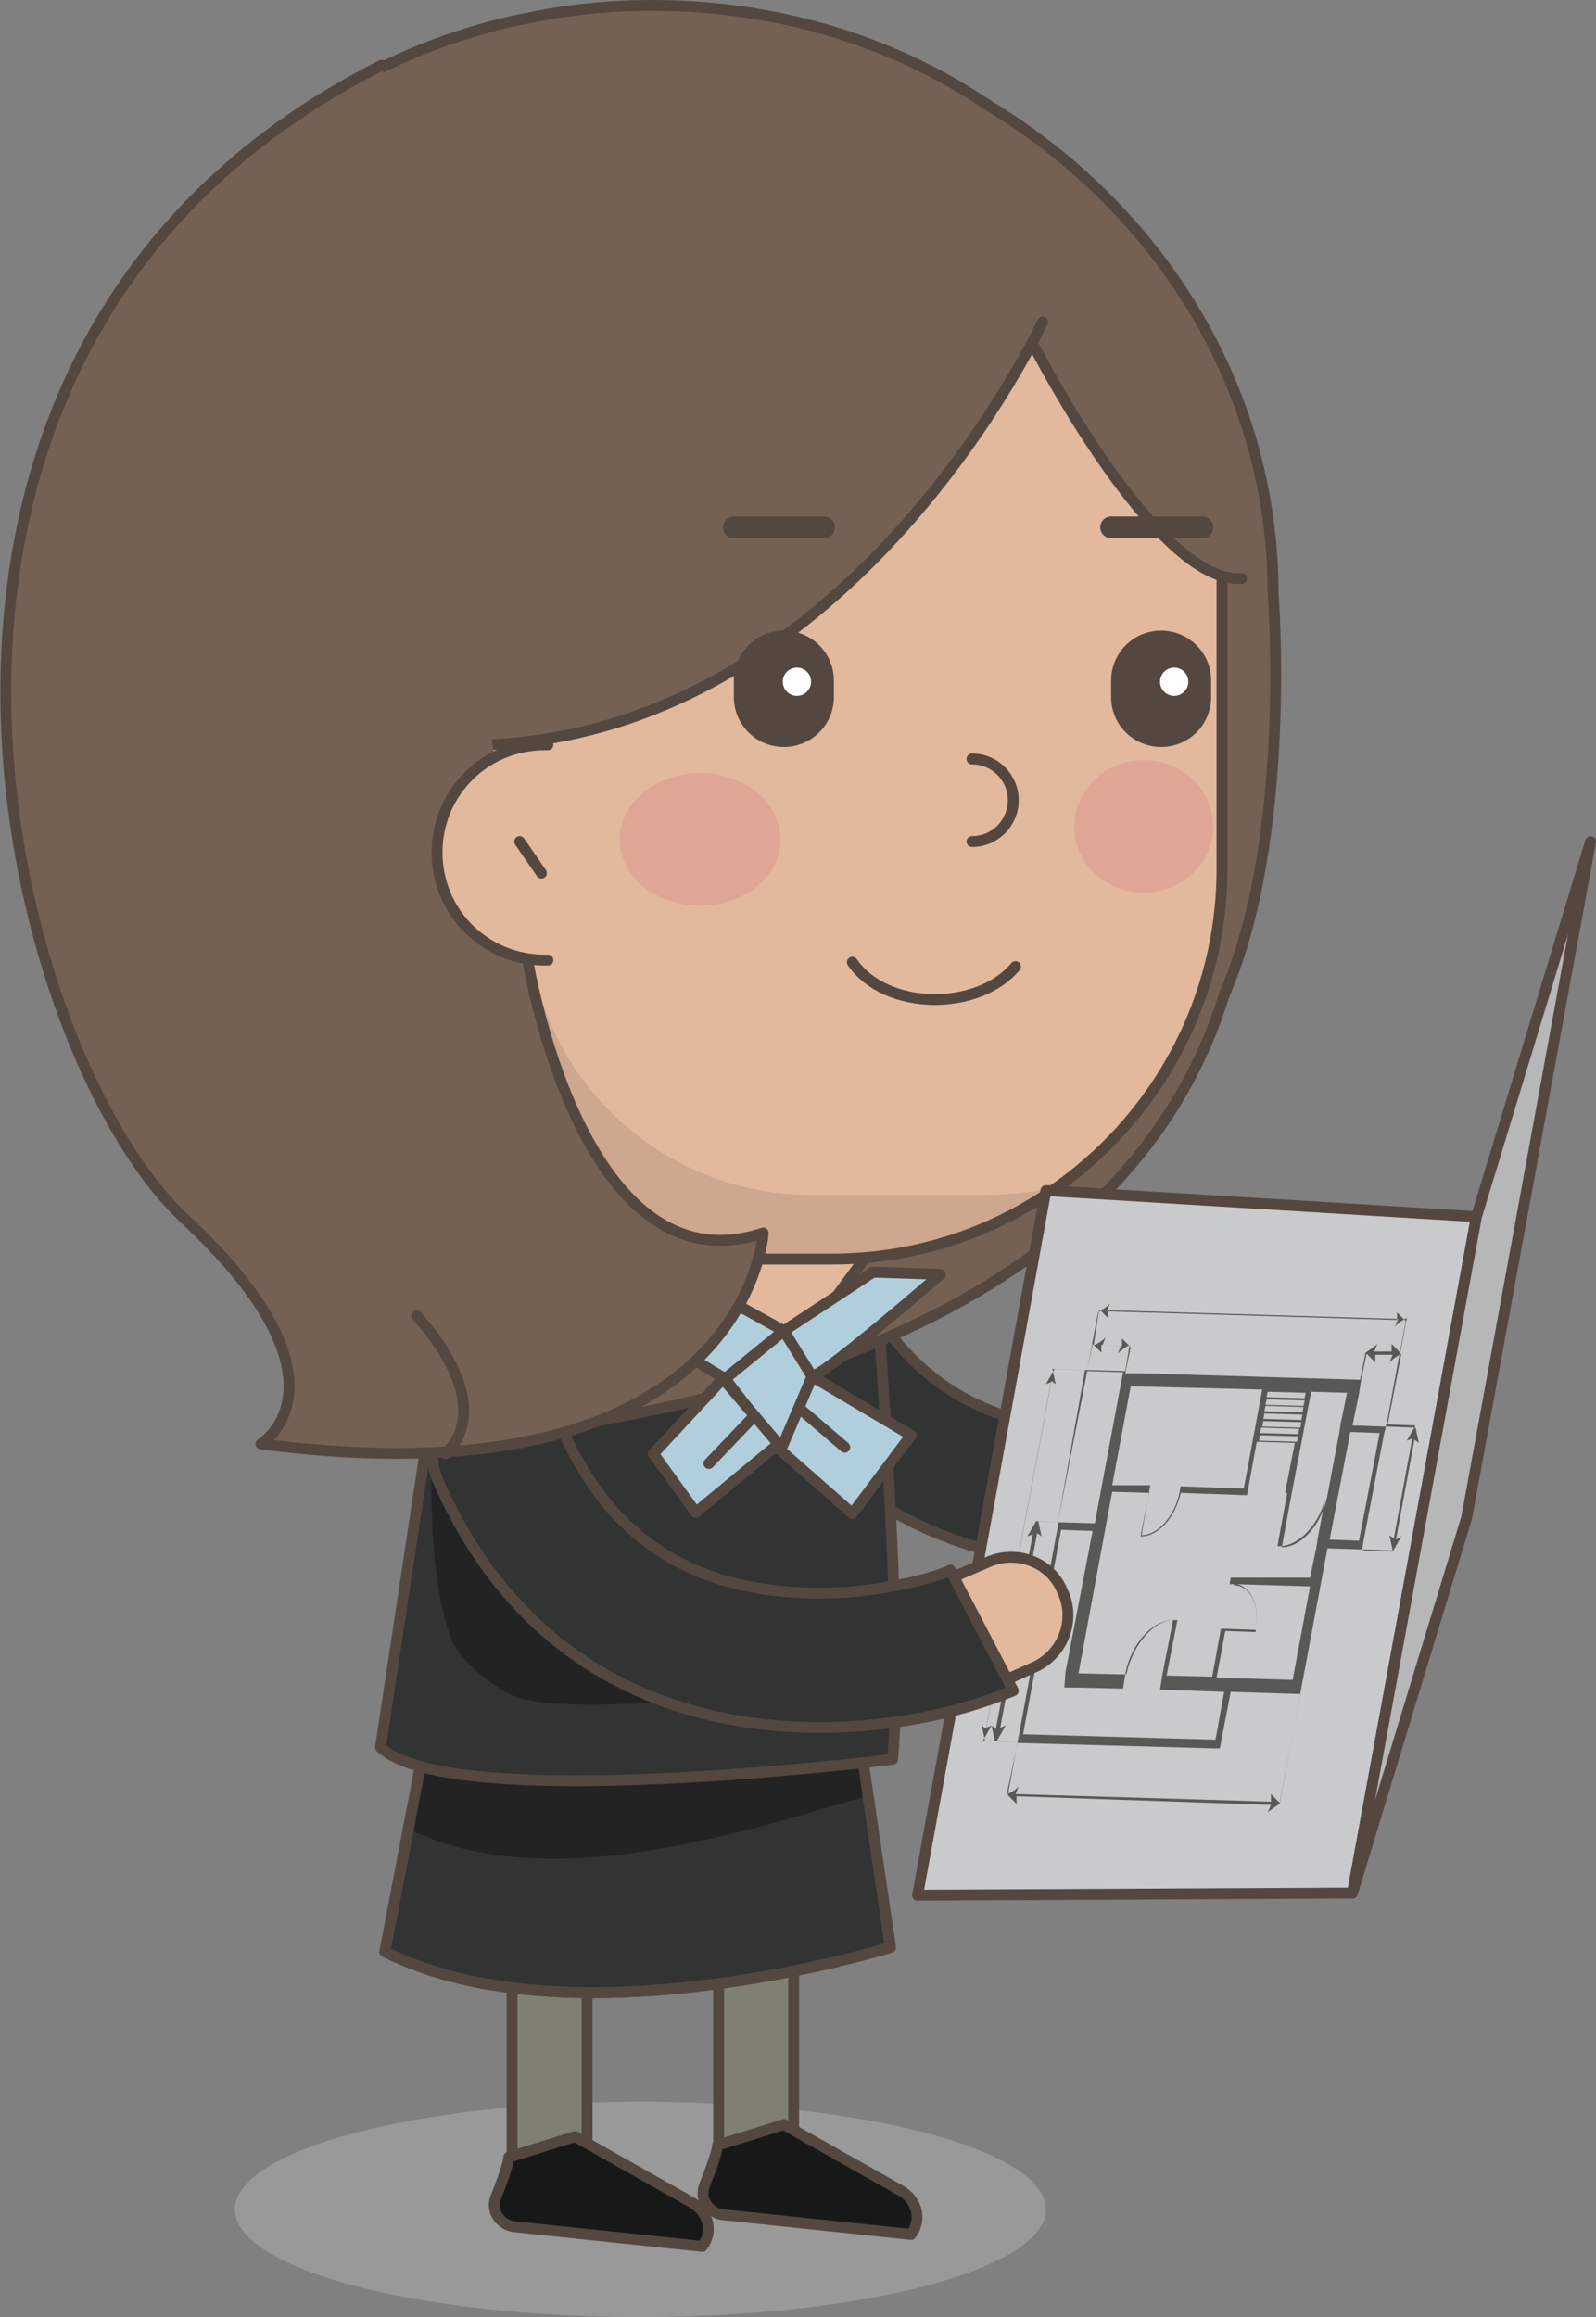
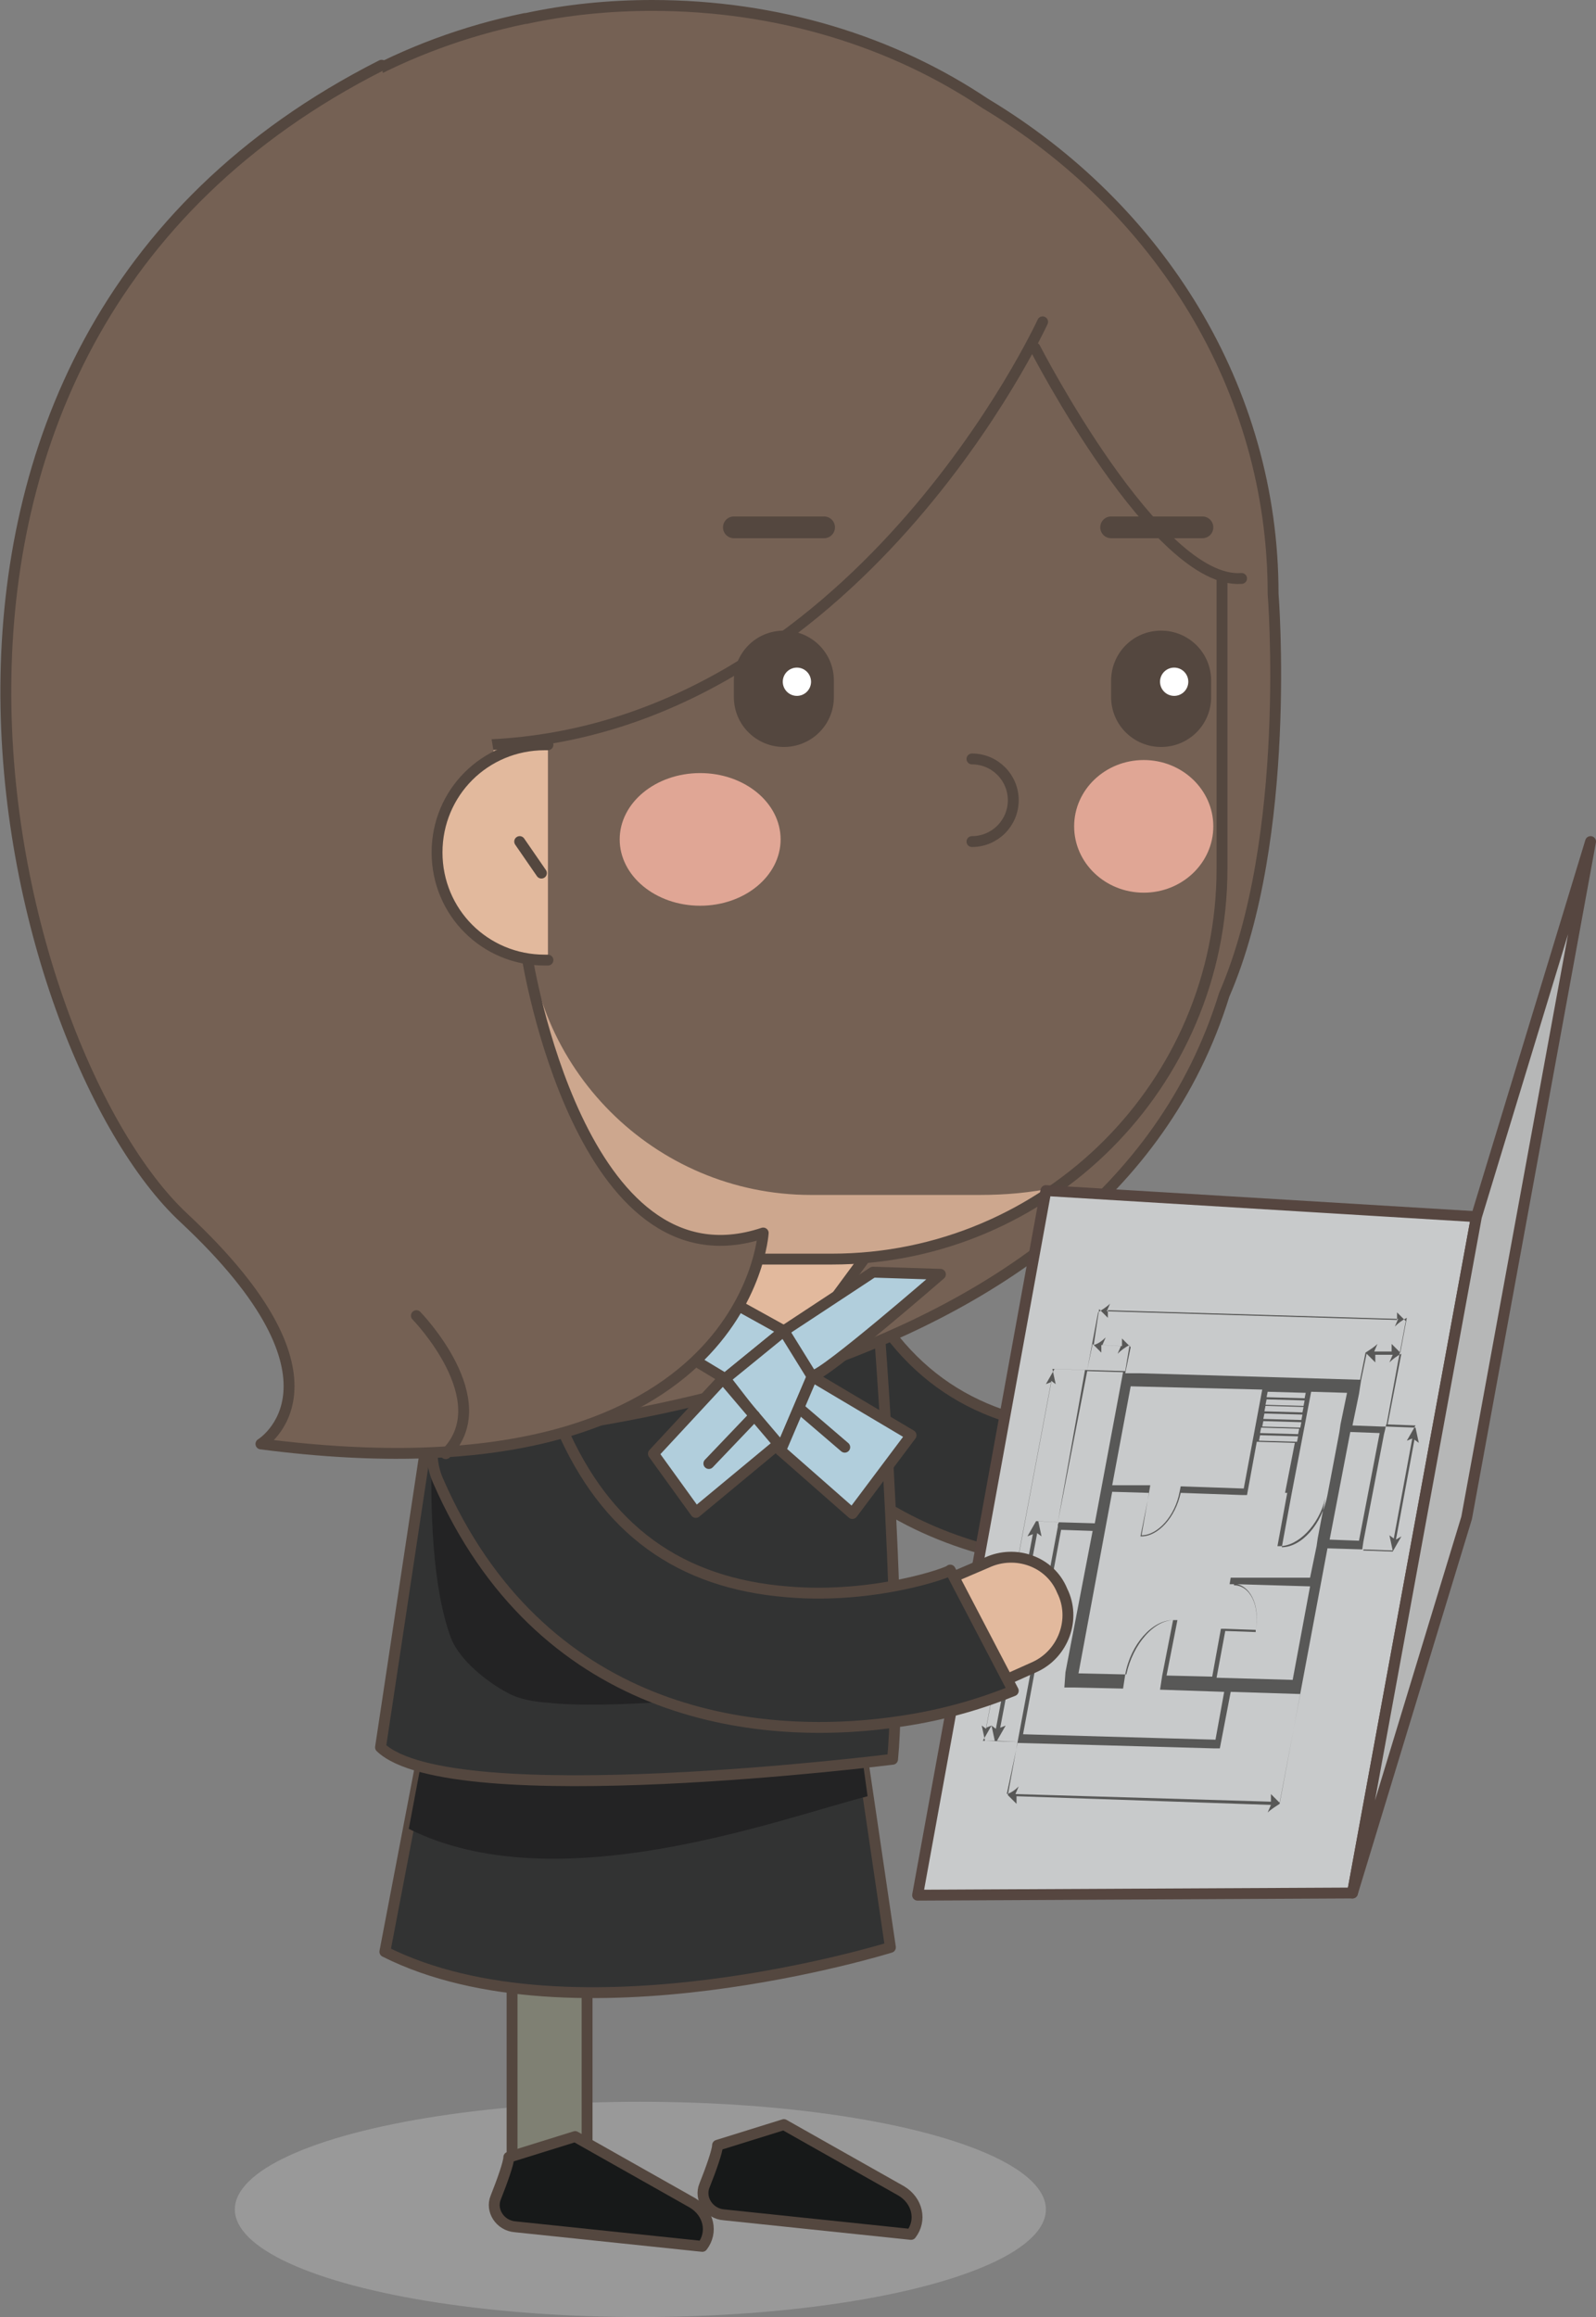
<svg xmlns="http://www.w3.org/2000/svg" version="1.1" id="圖層_1" x="0px" y="0px" width="146.8px" height="213.1px" viewBox="0 0 146.8 213.1" style="enable-background:new 0 0 146.8 213.1;" xml:space="preserve">
  <rect x="0" y="0" width="146.8" height="213.1" fill="#808080" stroke="none" />
  <style type="text/css">
	.st0{fill:#E2B99D;stroke:#54473F;stroke-linecap:round;stroke-linejoin:round;stroke-miterlimit:10;}
	.st1{fill:#323333;stroke:#54473F;stroke-linecap:round;stroke-linejoin:round;stroke-miterlimit:10;}
	.st2{fill:#999999;}
	.st3{fill:#7F8073;stroke:#54473F;stroke-linecap:round;stroke-linejoin:round;stroke-miterlimit:10;}
	.st4{fill:#171919;stroke:#54473F;stroke-linecap:round;stroke-linejoin:round;stroke-miterlimit:10;}
	.st5{fill:#232324;}
	.st6{fill:none;stroke:#54473F;stroke-linecap:round;stroke-linejoin:round;stroke-miterlimit:10;}
	.st7{fill:#756154;stroke:#54473F;stroke-linecap:round;stroke-linejoin:round;stroke-miterlimit:10;}
	.st8{fill:#B1CEDC;stroke:#54473F;stroke-linecap:round;stroke-linejoin:round;stroke-miterlimit:10;}
	.st9{fill:#E2B99D;}
	.st10{fill:#CDA78E;}
	.st11{fill:#E0A695;}
	.st12{fill:#756154;}
	.st13{fill:none;stroke:#54473F;stroke-width:2;stroke-linecap:round;stroke-linejoin:round;stroke-miterlimit:10;}
	.st14{fill:#54473F;}
	.st15{fill:#FFFFFF;}
	.st16{fill:#B6B7B7;}
	.st17{fill:#C8CACB;stroke:#564640;stroke-linecap:round;stroke-linejoin:round;stroke-miterlimit:10;}
	.st18{fill:#585857;}
	.st19{fill:#B6B7B7;stroke:#564640;stroke-linecap:round;stroke-linejoin:round;stroke-miterlimit:10;}
</style>
  <g>
    <g>
      <path class="st0" d="M117.3,128.8l-2.8,1.2c-1.4,0.6-2,2.3-1.4,3.7l2.2,4.7c0.6,1.3,2.2,1.9,3.5,1.3l2.9-1.3    c2.6-1.2,3.8-4.4,2.5-7l0,0C123.1,128.7,120,127.6,117.3,128.8z" />
      <g>
        <path class="st1" d="M99,131.5c-9.9-0.8-16.7-5.7-20.8-15.2c-1.5-3.5-5.9-4.9-9.2-2.7c-2.5,1.7-3.3,5-2.1,7.7     c9.3,21.3,28.7,24.2,42.6,22.1c4.1-0.6,7.6-1.7,10.3-2.8l-5.8-11.1C113.9,129.7,106.9,132.2,99,131.5z" />
      </g>
    </g>
    <ellipse class="st2" cx="58.9" cy="203.2" rx="37.3" ry="9.9" />
-     <rect x="66.1" y="177.4" class="st3" width="6.9" height="22.3" />
    <rect x="47.1" y="177.4" class="st3" width="6.9" height="22.3" />
    <path class="st4" d="M66,197.3c0,0.5-0.6,2.2-1.2,3.7c-0.5,1.2,0.4,2.6,1.8,2.7l17.2,1.8l0,0c1-1.3,0.6-3.1-0.9-4l-10.8-6.1   L66,197.3z" />
    <path class="st4" d="M46.8,198.4c0,0.5-0.6,2.2-1.2,3.7c-0.5,1.2,0.4,2.6,1.8,2.7l17.2,1.8l0,0c1-1.3,0.6-3.1-0.9-4l-10.8-6.1   L46.8,198.4z" />
    <path class="st1" d="M79,159.4l2.9,19.7c0,0-29.2,9.1-46.5,0.4l4.4-23L79,159.4z" />
    <path class="st5" d="M37.6,168.2l2.2-11.7l39.2,2.9l0.8,5.8C71.6,167.3,51.2,175,37.6,168.2z" />
-     <path class="st6" d="M79,159.4l2.9,19.7c0,0-29.2,9.1-46.5,0.4l4.4-23L79,159.4z" />
    <path class="st1" d="M80.5,117.4c0,0,2.7,33,1.6,44.4c0,0-40.6,5.1-47.1-1.1l7.3-48.4l6.7-0.6l16.6,11.1l4.4,2.4l8.5-6L80.5,117.4z   " />
    <g>
      <path class="st5" d="M39.7,133.5c-0.1,5.1,0,12.4,1.8,17.2c0.8,2,3.3,4,5.2,5c1.1,0.6,2.4,0.8,3.7,0.9c5.2,0.6,18-0.4,23-1.7    c5.1-1.3,2.4-3.1,5.3-7.4c-13.6,1.4-26.5-6.3-36.2-15.7" />
    </g>
    <path class="st7" d="M9.4,44.4C9.4,23.7,26,6.3,48.3,1.7l0,0h0.1C52.1,0.9,56,0.5,60,0.5c11.5,0,22.1,3.3,30.6,9   c16,9.6,26.5,26.2,26.5,45.1c0,0,1.8,22.4-4.5,36.9c-11.4,36.9-63.9,41.3-84.9,41.6c2.3-2.9,3.1-7,3.4-10.6   c0.4-5.4-0.6-10.6-3.1-15.4c-2.5-4.9-6.3-9.1-8.6-14.1c-2.4-5-3.8-10.4-4.5-15.7c-0.6-4.6-0.8-9.3-0.6-13.9   C11.1,57.6,9.4,51.2,9.4,44.4z" />
    <path class="st0" d="M81.1,113.6l-7.3,9.9c-1.9,2.5-5.6,2.6-7.5,0.1l-8.6-10.8L81.1,113.6" />
    <polygon class="st8" points="51.6,117.7 66.7,126.8 72.1,122.4 60.9,116.2 53.7,114.7  " />
    <path class="st8" d="M72.1,122.4l8.2-5.4l6.2,0.2c0,0-10.7,9.3-11.7,9.3C73.8,126.6,72.1,122.4,72.1,122.4z" />
    <polygon class="st8" points="72.1,122.4 66.7,126.8 71.8,133.4 74.7,126.6  " />
    <polygon class="st8" points="74.7,126.6 83.8,132 78.4,139.2 71.8,133.4  " />
    <line class="st6" x1="73.5" y1="129.5" x2="77.7" y2="133.1" />
    <polygon class="st8" points="66.5,126.8 60.1,133.7 64,139.1 71.6,132.8  " />
    <line class="st6" x1="69.4" y1="130.2" x2="65.2" y2="134.6" />
-     <path class="st9" d="M34.9,60.4v29.3c0,14.4,11.7,26.1,26.1,26.1h15.5c19.8,0,35.9-16.1,35.9-35.9V47.6c0-7.4-4.3-14-11-17.1   C89.8,25.3,72,18.4,63.7,20.7C50.7,24.4,32.2,49.2,34.9,60.4z" />
    <path class="st10" d="M63.6,20.8c1.2-0.3,2.7-0.5,4.2-0.5C57,29.2,46.4,45.9,48.5,54.5v29.3c0,14.4,11.7,26.1,26.1,26.1h15.5   c2.4,0,4.7-0.2,7-0.7c-5.8,4.1-12.9,6.5-20.6,6.5H61c-14.4,0-26.1-11.7-26.1-26.1V60.4C32.2,49.2,50.7,24.4,63.6,20.8z" />
    <path class="st6" d="M34.9,60.4v29.3c0,14.4,11.7,26.1,26.1,26.1h15.5c19.8,0,35.9-16.1,35.9-35.9V47.6c0-7.4-4.3-14-11-17.1   C89.8,25.3,72,18.4,63.7,20.7C50.7,24.4,32.2,49.2,34.9,60.4z" />
-     <path class="st6" d="M93.4,88.9C90,93,81.5,93,78.4,88.5" />
    <ellipse class="st11" cx="64.4" cy="77.2" rx="7.4" ry="6.1" />
    <ellipse class="st11" cx="105.2" cy="76" rx="6.4" ry="6.1" />
    <path class="st6" d="M89.4,77.4c2.1,0,3.8-1.7,3.8-3.8c0-2.1-1.7-3.8-3.8-3.8" />
    <path class="st12" d="M95.9,29.6c0,0-17.2,37.4-50.9,38.9L30.9,41.9l5.4-22.7L56,14.3l20.1-2.7l25,13.2L95.9,29.6z" />
    <path class="st12" d="M94.1,30.4c0,0,14,25.3,20.1,22.2l-0.9-14.2l-12.2-14.5L94.1,30.4z" />
    <path class="st6" d="M95.9,29.6c0,0-17.2,37.4-50.9,38.9" />
    <path class="st6" d="M95.2,32c0,0,11.2,21.8,19,21.2" />
    <path class="st6" d="M13.4,49.2c0,0-11.2,29.7,2.4,49.9" />
    <g>
      <g>
        <line class="st13" x1="75.8" y1="48.5" x2="67.5" y2="48.5" />
        <g>
          <path class="st14" d="M72.1,68.7L72.1,68.7c-2.5,0-4.6-2-4.6-4.6v-1.5c0-2.5,2-4.6,4.6-4.6l0,0c2.5,0,4.6,2,4.6,4.6v1.5      C76.7,66.7,74.6,68.7,72.1,68.7z" />
          <g>
            <circle class="st15" cx="73.3" cy="62.7" r="1.3" />
          </g>
        </g>
      </g>
    </g>
    <g>
      <g>
        <line class="st13" x1="110.6" y1="48.5" x2="102.2" y2="48.5" />
        <g>
          <path class="st14" d="M106.8,68.7L106.8,68.7c-2.5,0-4.6-2-4.6-4.6v-1.5c0-2.5,2-4.6,4.6-4.6l0,0c2.5,0,4.6,2,4.6,4.6v1.5      C111.4,66.7,109.3,68.7,106.8,68.7z" />
          <g>
            <circle class="st15" cx="108" cy="62.7" r="1.3" />
          </g>
        </g>
      </g>
    </g>
    <g>
-       <polygon class="st16" points="99.3,138.5 95.9,140.1 95.9,134.5 99.4,132.9   " />
      <polygon class="st17" points="84.4,174.3 96.2,109.5 135.8,111.9 124.4,174.1   " />
-       <path class="st18" d="M116.9,166l-0.3,0.7c0.3-0.3,0.8-0.6,1.1-0.8l0,0l4.4-23.5l3.2,0.1l0.1-0.7l1.9-9.9l0.1-0.4l0,0l0.1-0.5    l2.7,0.1l-0.8,1.4l0.5-0.2l-1.7,9.2l-0.4-0.3l0.3,1.4l-2.7-0.1v0.1l2.7,0.1l0,0l0.8-1.4l-0.5,0.3l1.7-9.2l0.4,0.3l-0.3-1.4l0,0    l-2.7-0.1l1.1-6l0.1-0.5l0.6-3.2l0,0l-0.8-0.8v0.7l-26.7-0.8l0.3-0.7c-0.3,0.3-0.8,0.6-1.1,0.8l0,0l-1,5.3l-3-0.1l0,0l-0.8,1.4    l0.5-0.2l-6,31.9l-0.4-0.3l0.3,1.4l0,0l3,0.1l-0.9,4.9l0,0l0.8,0.8v-0.7L116.9,166z M97.3,140.2v0.2l-3.7,19.8l-1.9-0.1l0.8-1.4    l-0.5,0.2l3.4-17.9l0.4,0.3l-0.3-1.4l1.9,0.1L97.3,140.2z M97.3,140l-2-0.1l0,0l-0.8,1.4l0.5-0.2L91.6,159l-0.4-0.3l0.3,1.4h-1.1    l0.8-1.4l-0.5,0.2l6-31.9l0.4,0.3l-0.3-1.4l3,0.1L97.3,140z M125,141.7l-2.7-0.1l1.9-9.9l2.7,0.1L125,141.7z M101.1,120.4l0.8,0.8    v-0.7l26.7,0.8l-0.3,0.7c0.3-0.3,0.7-0.6,1.1-0.8l-0.6,3.2l-0.8-0.8v0.7h-1.6l0.3-0.7c-0.3,0.3-0.8,0.6-1.1,0.8l0,0l-0.5,2.5h0.1    l0.5-2.4l0.8,0.8v-0.7h1.6l-0.3,0.7c0.3-0.3,0.7-0.6,1.1-0.8l-0.1,0.5l-1.2,6.2h-0.5l-2.7-0.1l0.6-2.9l0.2-1.3l-20.3-0.6l0,0h-1.4    l0.5-2.4l0,0l-0.8-0.8v0.7l-1.8-0.1l0.3-0.7c-0.3,0.3-0.7,0.6-1.1,0.7L101.1,120.4z M97.9,155.2L97.9,155.2h0.9l4.5,0.1l0.2-1.3    c0.5-2.8,2.5-5,4.4-5l-1,5.1l0,0l-0.2,1.3l5.9,0.2l-0.8,4.4l-17.7-0.5l3.5-18.8l2.9,0.1l-2.5,13L97.9,155.2z M111.9,154.3l0.8-4.3    l2.8,0.1v-0.2l0,0c0.4-2.1-0.4-3.9-1.7-4.2l6.7,0.2l-1.6,8.6L111.9,154.3z M113.2,145.1l-0.1,0.6h0.4v0.1c1.5,0,2.4,1.9,2,4.1    l-2.8-0.1l0,0h-0.4l-0.8,4.4l-4.2-0.1l1-5.1h-0.2l0,0c-1.9-0.1-3.9,2.2-4.5,5l-4.4-0.1l3.1-16.7l3.4,0.1l-0.8,4h0.1l0,0    c1.5,0,3.1-1.7,3.6-4l5.7,0.2h0.2h0.2l0.9-4.9l3.5,0.1l-0.9,4.6h0.2l-0.9,4.9h0.2l0,0c1.7,0,3.6-1.9,4.2-4.4l-0.7,3.7l-0.1,0.7    l-0.6,2.9H113.2z M102.3,136.6l1.7-9.1l12.1,0.3l-1.7,9.1l-5.8-0.2l-0.1,0.5l0,0c-0.4,2.2-2,4-3.5,4l0.7-4l0.1-0.6H102.3z     M120,128.8l-0.1,0.5l-3.5-0.1l0.1-0.5L120,128.8z M116.5,128.5l0.1-0.5l3.5,0.1l-0.1,0.5L116.5,128.5z M119.9,129.4l-0.1,0.5    l-3.5-0.1l0.1-0.5L119.9,129.4z M119.8,130.1l-0.1,0.5l-3.5-0.1l0.1-0.5L119.8,130.1z M119.7,130.8l-0.1,0.5l-3.5-0.1l0.1-0.5    L119.7,130.8z M119.5,131.4l-0.1,0.5l-3.5-0.1l0.1-0.5L119.5,131.4z M119.4,132.1l-0.1,0.5l-3.5-0.1l0.1-0.5L119.4,132.1z     M122.1,137.5c-0.5,2.7-2.4,4.8-4.2,4.8l0.9-4.9l0,0l1.8-9.4l3.3,0.1l-0.6,2.9l-0.1,0.7L122.1,137.5L122.1,137.5z M100.5,123.6    l0.8,0.8v-0.7l1.8,0.1l-0.3,0.7c0.3-0.3,0.7-0.6,1.1-0.8l-0.4,2.4L100,126L100.5,123.6z M100,126.1l3.3,0.1l-2.6,13.9l-3.4-0.1    L100,126.1z M93.6,160.3l7.4,0.2l0,0l10.7,0.3h0.5l1-5.2l6.4,0.2l-1.9,10l-0.8-0.8v0.7L93.4,165l0.3-0.7c-0.3,0.3-0.7,0.6-1.1,0.7    L93.6,160.3z" />
+       <path class="st18" d="M116.9,166l-0.3,0.7c0.3-0.3,0.8-0.6,1.1-0.8l0,0l4.4-23.5l3.2,0.1l0.1-0.7l1.9-9.9l0.1-0.4l0,0l0.1-0.5    l2.7,0.1l-0.8,1.4l0.5-0.2l-1.7,9.2l-0.4-0.3l0.3,1.4l-2.7-0.1v0.1l2.7,0.1l0,0l0.8-1.4l-0.5,0.3l1.7-9.2l0.4,0.3l-0.3-1.4l0,0    l-2.7-0.1l1.1-6l0.1-0.5l0.6-3.2l0,0l-0.8-0.8v0.7l-26.7-0.8l0.3-0.7c-0.3,0.3-0.8,0.6-1.1,0.8l0,0l-1,5.3l-3-0.1l0,0l-0.8,1.4    l0.5-0.2l-6,31.9l-0.4-0.3l0.3,1.4l0,0l3,0.1l-0.9,4.9l0,0l0.8,0.8v-0.7L116.9,166z M97.3,140.2v0.2l-3.7,19.8l-1.9-0.1l0.8-1.4    l-0.5,0.2l3.4-17.9l0.4,0.3l-0.3-1.4l1.9,0.1L97.3,140.2z M97.3,140l-2-0.1l0,0l-0.8,1.4l0.5-0.2L91.6,159l-0.4-0.3l0.3,1.4h-1.1    l0.8-1.4l-0.5,0.2l6-31.9l0.4,0.3l-0.3-1.4l3,0.1L97.3,140z M125,141.7l-2.7-0.1l1.9-9.9l2.7,0.1L125,141.7z M101.1,120.4l0.8,0.8    v-0.7l26.7,0.8l-0.3,0.7c0.3-0.3,0.7-0.6,1.1-0.8l-0.6,3.2l-0.8-0.8v0.7h-1.6l0.3-0.7c-0.3,0.3-0.8,0.6-1.1,0.8l0,0l-0.5,2.5h0.1    l0.5-2.4l0.8,0.8v-0.7h1.6l-0.3,0.7c0.3-0.3,0.7-0.6,1.1-0.8l-0.1,0.5l-1.2,6.2h-0.5l-2.7-0.1l0.6-2.9l0.2-1.3l-20.3-0.6h-1.4    l0.5-2.4l0,0l-0.8-0.8v0.7l-1.8-0.1l0.3-0.7c-0.3,0.3-0.7,0.6-1.1,0.7L101.1,120.4z M97.9,155.2L97.9,155.2h0.9l4.5,0.1l0.2-1.3    c0.5-2.8,2.5-5,4.4-5l-1,5.1l0,0l-0.2,1.3l5.9,0.2l-0.8,4.4l-17.7-0.5l3.5-18.8l2.9,0.1l-2.5,13L97.9,155.2z M111.9,154.3l0.8-4.3    l2.8,0.1v-0.2l0,0c0.4-2.1-0.4-3.9-1.7-4.2l6.7,0.2l-1.6,8.6L111.9,154.3z M113.2,145.1l-0.1,0.6h0.4v0.1c1.5,0,2.4,1.9,2,4.1    l-2.8-0.1l0,0h-0.4l-0.8,4.4l-4.2-0.1l1-5.1h-0.2l0,0c-1.9-0.1-3.9,2.2-4.5,5l-4.4-0.1l3.1-16.7l3.4,0.1l-0.8,4h0.1l0,0    c1.5,0,3.1-1.7,3.6-4l5.7,0.2h0.2h0.2l0.9-4.9l3.5,0.1l-0.9,4.6h0.2l-0.9,4.9h0.2l0,0c1.7,0,3.6-1.9,4.2-4.4l-0.7,3.7l-0.1,0.7    l-0.6,2.9H113.2z M102.3,136.6l1.7-9.1l12.1,0.3l-1.7,9.1l-5.8-0.2l-0.1,0.5l0,0c-0.4,2.2-2,4-3.5,4l0.7-4l0.1-0.6H102.3z     M120,128.8l-0.1,0.5l-3.5-0.1l0.1-0.5L120,128.8z M116.5,128.5l0.1-0.5l3.5,0.1l-0.1,0.5L116.5,128.5z M119.9,129.4l-0.1,0.5    l-3.5-0.1l0.1-0.5L119.9,129.4z M119.8,130.1l-0.1,0.5l-3.5-0.1l0.1-0.5L119.8,130.1z M119.7,130.8l-0.1,0.5l-3.5-0.1l0.1-0.5    L119.7,130.8z M119.5,131.4l-0.1,0.5l-3.5-0.1l0.1-0.5L119.5,131.4z M119.4,132.1l-0.1,0.5l-3.5-0.1l0.1-0.5L119.4,132.1z     M122.1,137.5c-0.5,2.7-2.4,4.8-4.2,4.8l0.9-4.9l0,0l1.8-9.4l3.3,0.1l-0.6,2.9l-0.1,0.7L122.1,137.5L122.1,137.5z M100.5,123.6    l0.8,0.8v-0.7l1.8,0.1l-0.3,0.7c0.3-0.3,0.7-0.6,1.1-0.8l-0.4,2.4L100,126L100.5,123.6z M100,126.1l3.3,0.1l-2.6,13.9l-3.4-0.1    L100,126.1z M93.6,160.3l7.4,0.2l0,0l10.7,0.3h0.5l1-5.2l6.4,0.2l-1.9,10l-0.8-0.8v0.7L93.4,165l0.3-0.7c-0.3,0.3-0.7,0.6-1.1,0.7    L93.6,160.3z" />
      <polygon class="st19" points="124.4,174.1 135.8,111.9 146.3,77.4 134.9,139.6   " />
    </g>
    <path class="st0" d="M90.8,143.7l-2.8,1.2c-1.4,0.6-2,2.3-1.4,3.7l2.2,4.7c0.6,1.3,2.2,1.9,3.5,1.3l2.9-1.3c2.6-1.2,3.8-4.4,2.5-7   l0,0C96.6,143.6,93.4,142.5,90.8,143.7z" />
    <g>
      <path class="st1" d="M72.4,146.4c-9.9-0.8-16.7-5.7-20.8-15.2c-1.5-3.5-5.9-4.9-9.2-2.7c-2.5,1.7-3.3,5-2.1,7.7    c9.3,21.3,28.7,24.2,42.6,22.1c4.1-0.6,7.6-1.7,10.3-2.8l-5.8-11.1C87.4,144.6,80.4,147.1,72.4,146.4z" />
    </g>
    <path class="st7" d="M48.5,88.1c0,0,4.9,30.9,21.7,25.3c0,0-1.5,25.2-46.2,19.4c0,0,9.2-5.6-7.1-20.8S-16.5,32.1,35.1,6" />
    <path class="st6" d="M38.3,121c0,0,7.6,7.8,2.7,12.7" />
    <path class="st0" d="M50.4,68.5c-0.1,0-0.2,0-0.3,0c-5.5,0-9.9,4.4-9.9,9.9s4.4,9.9,9.9,9.9c0.1,0,0.2,0,0.3,0" />
    <line class="st6" x1="47.8" y1="77.4" x2="49.8" y2="80.3" />
  </g>
</svg>